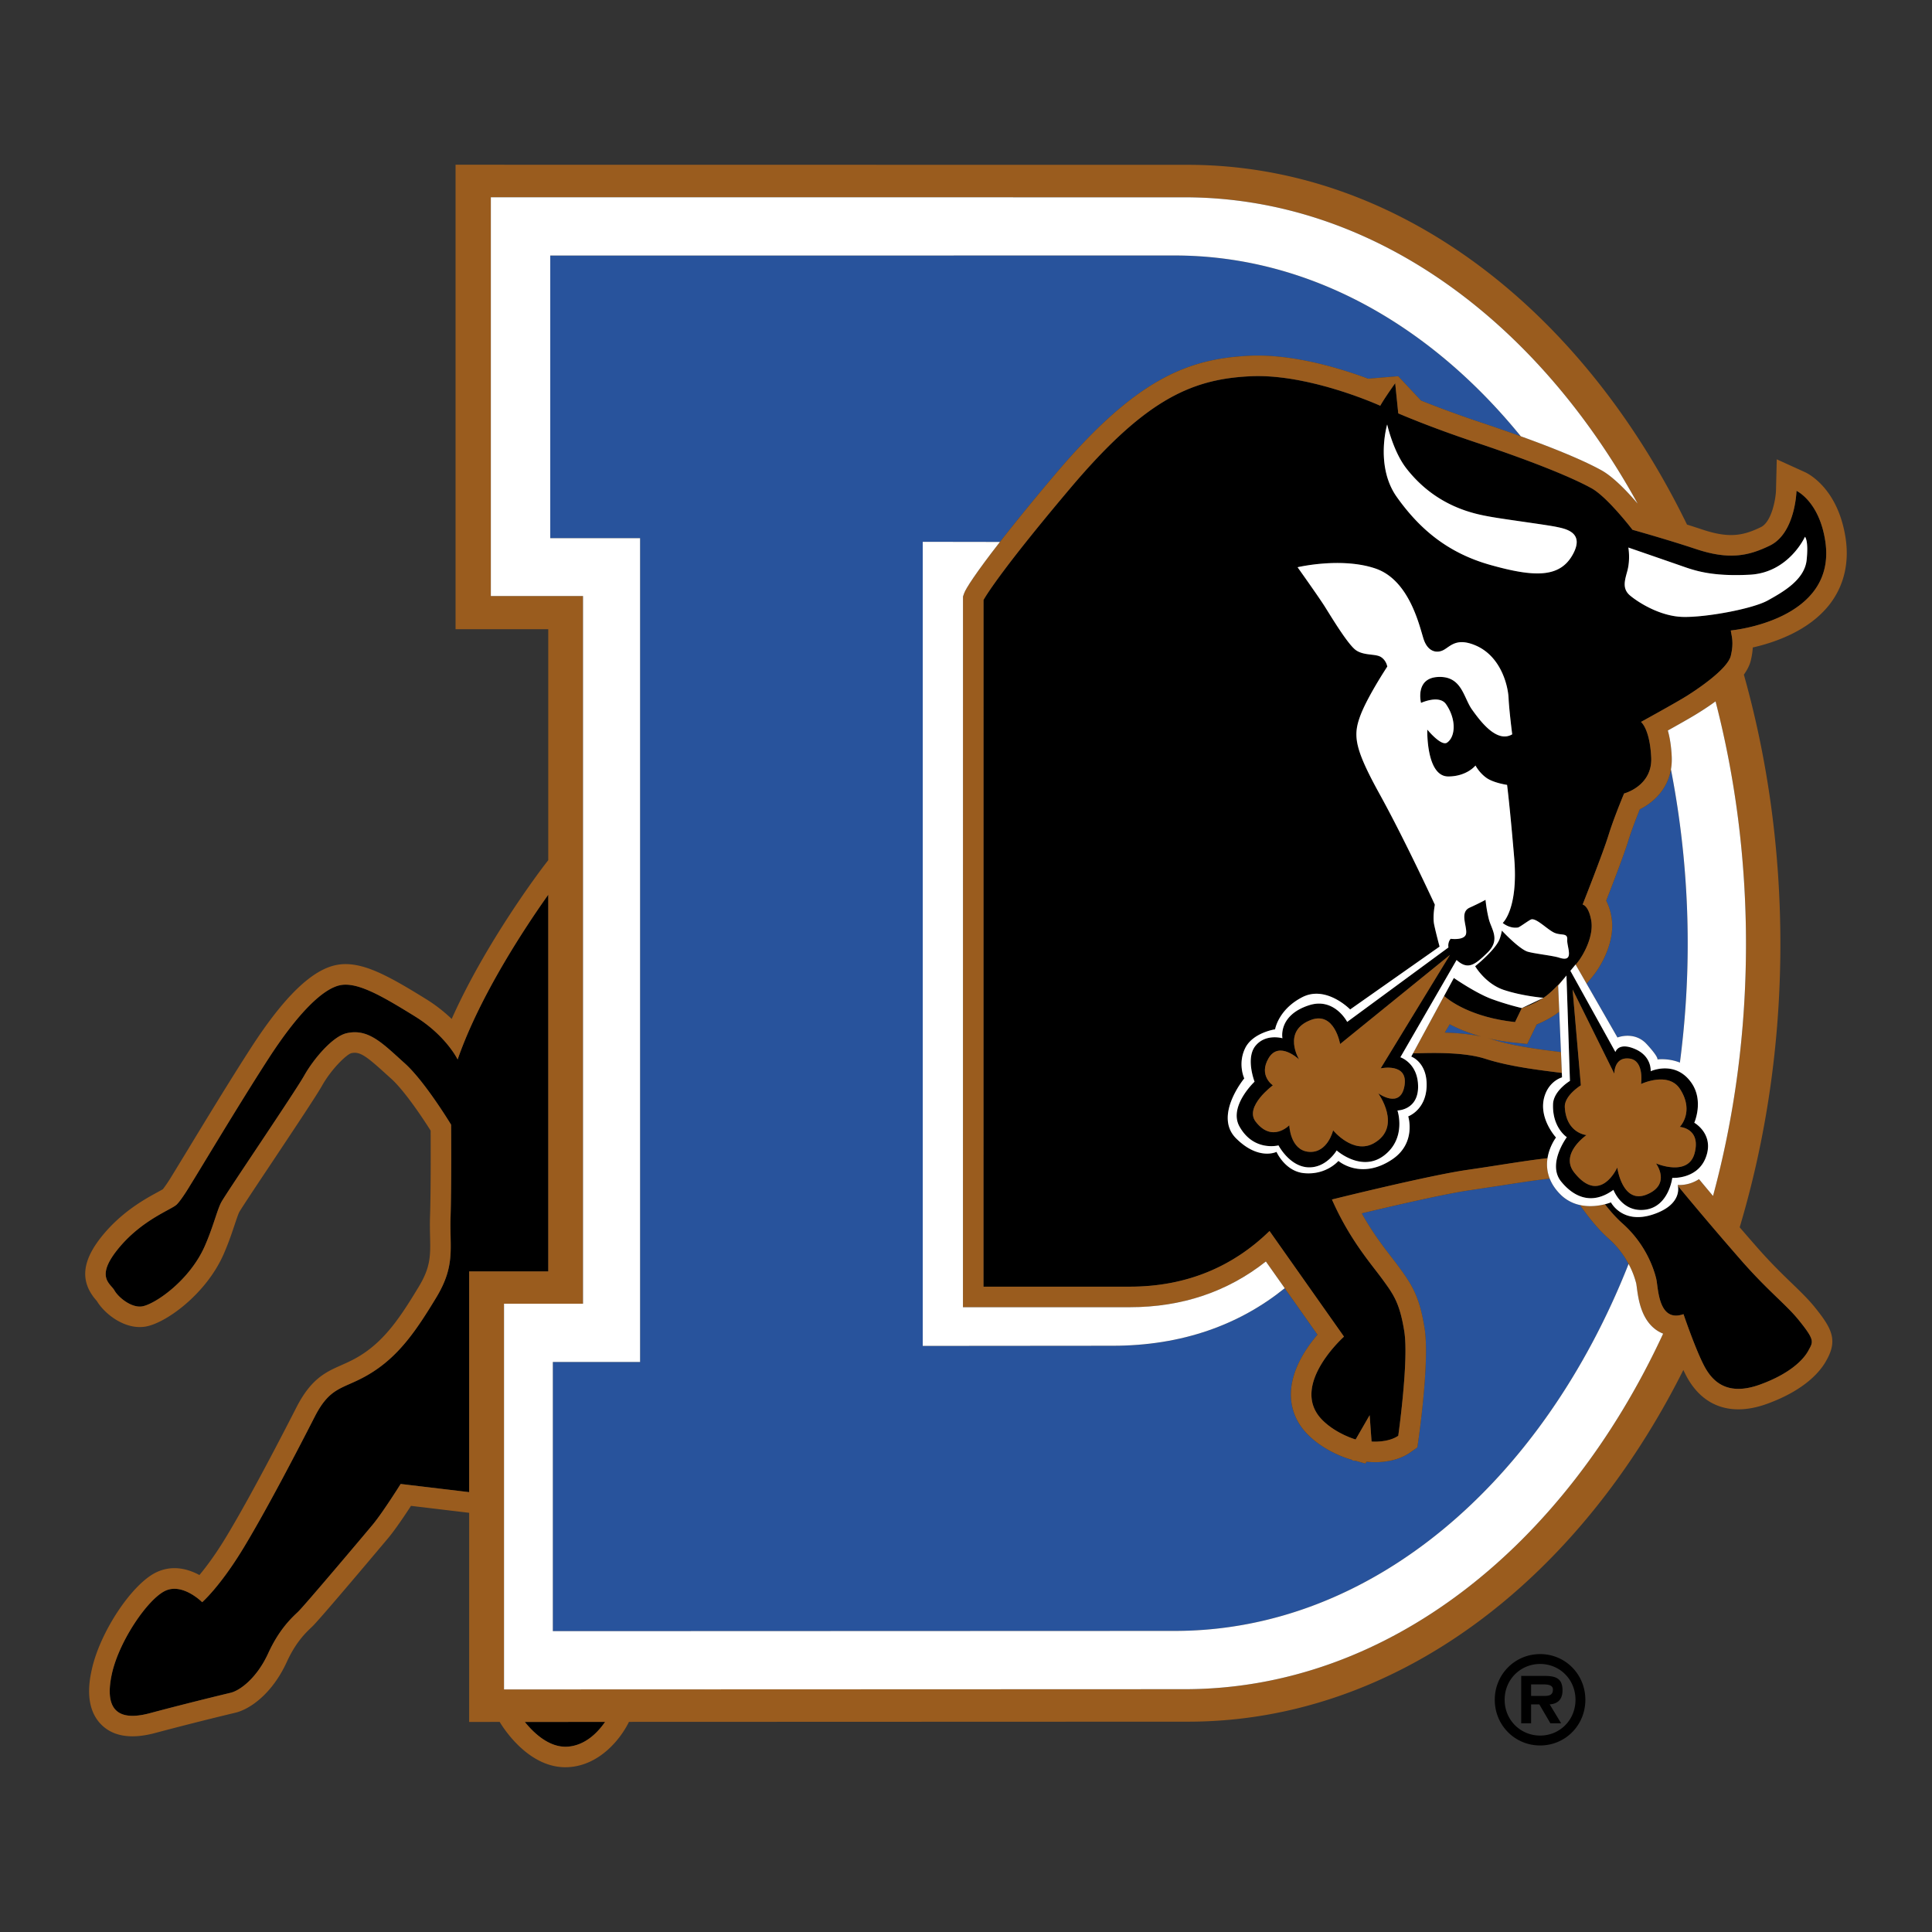
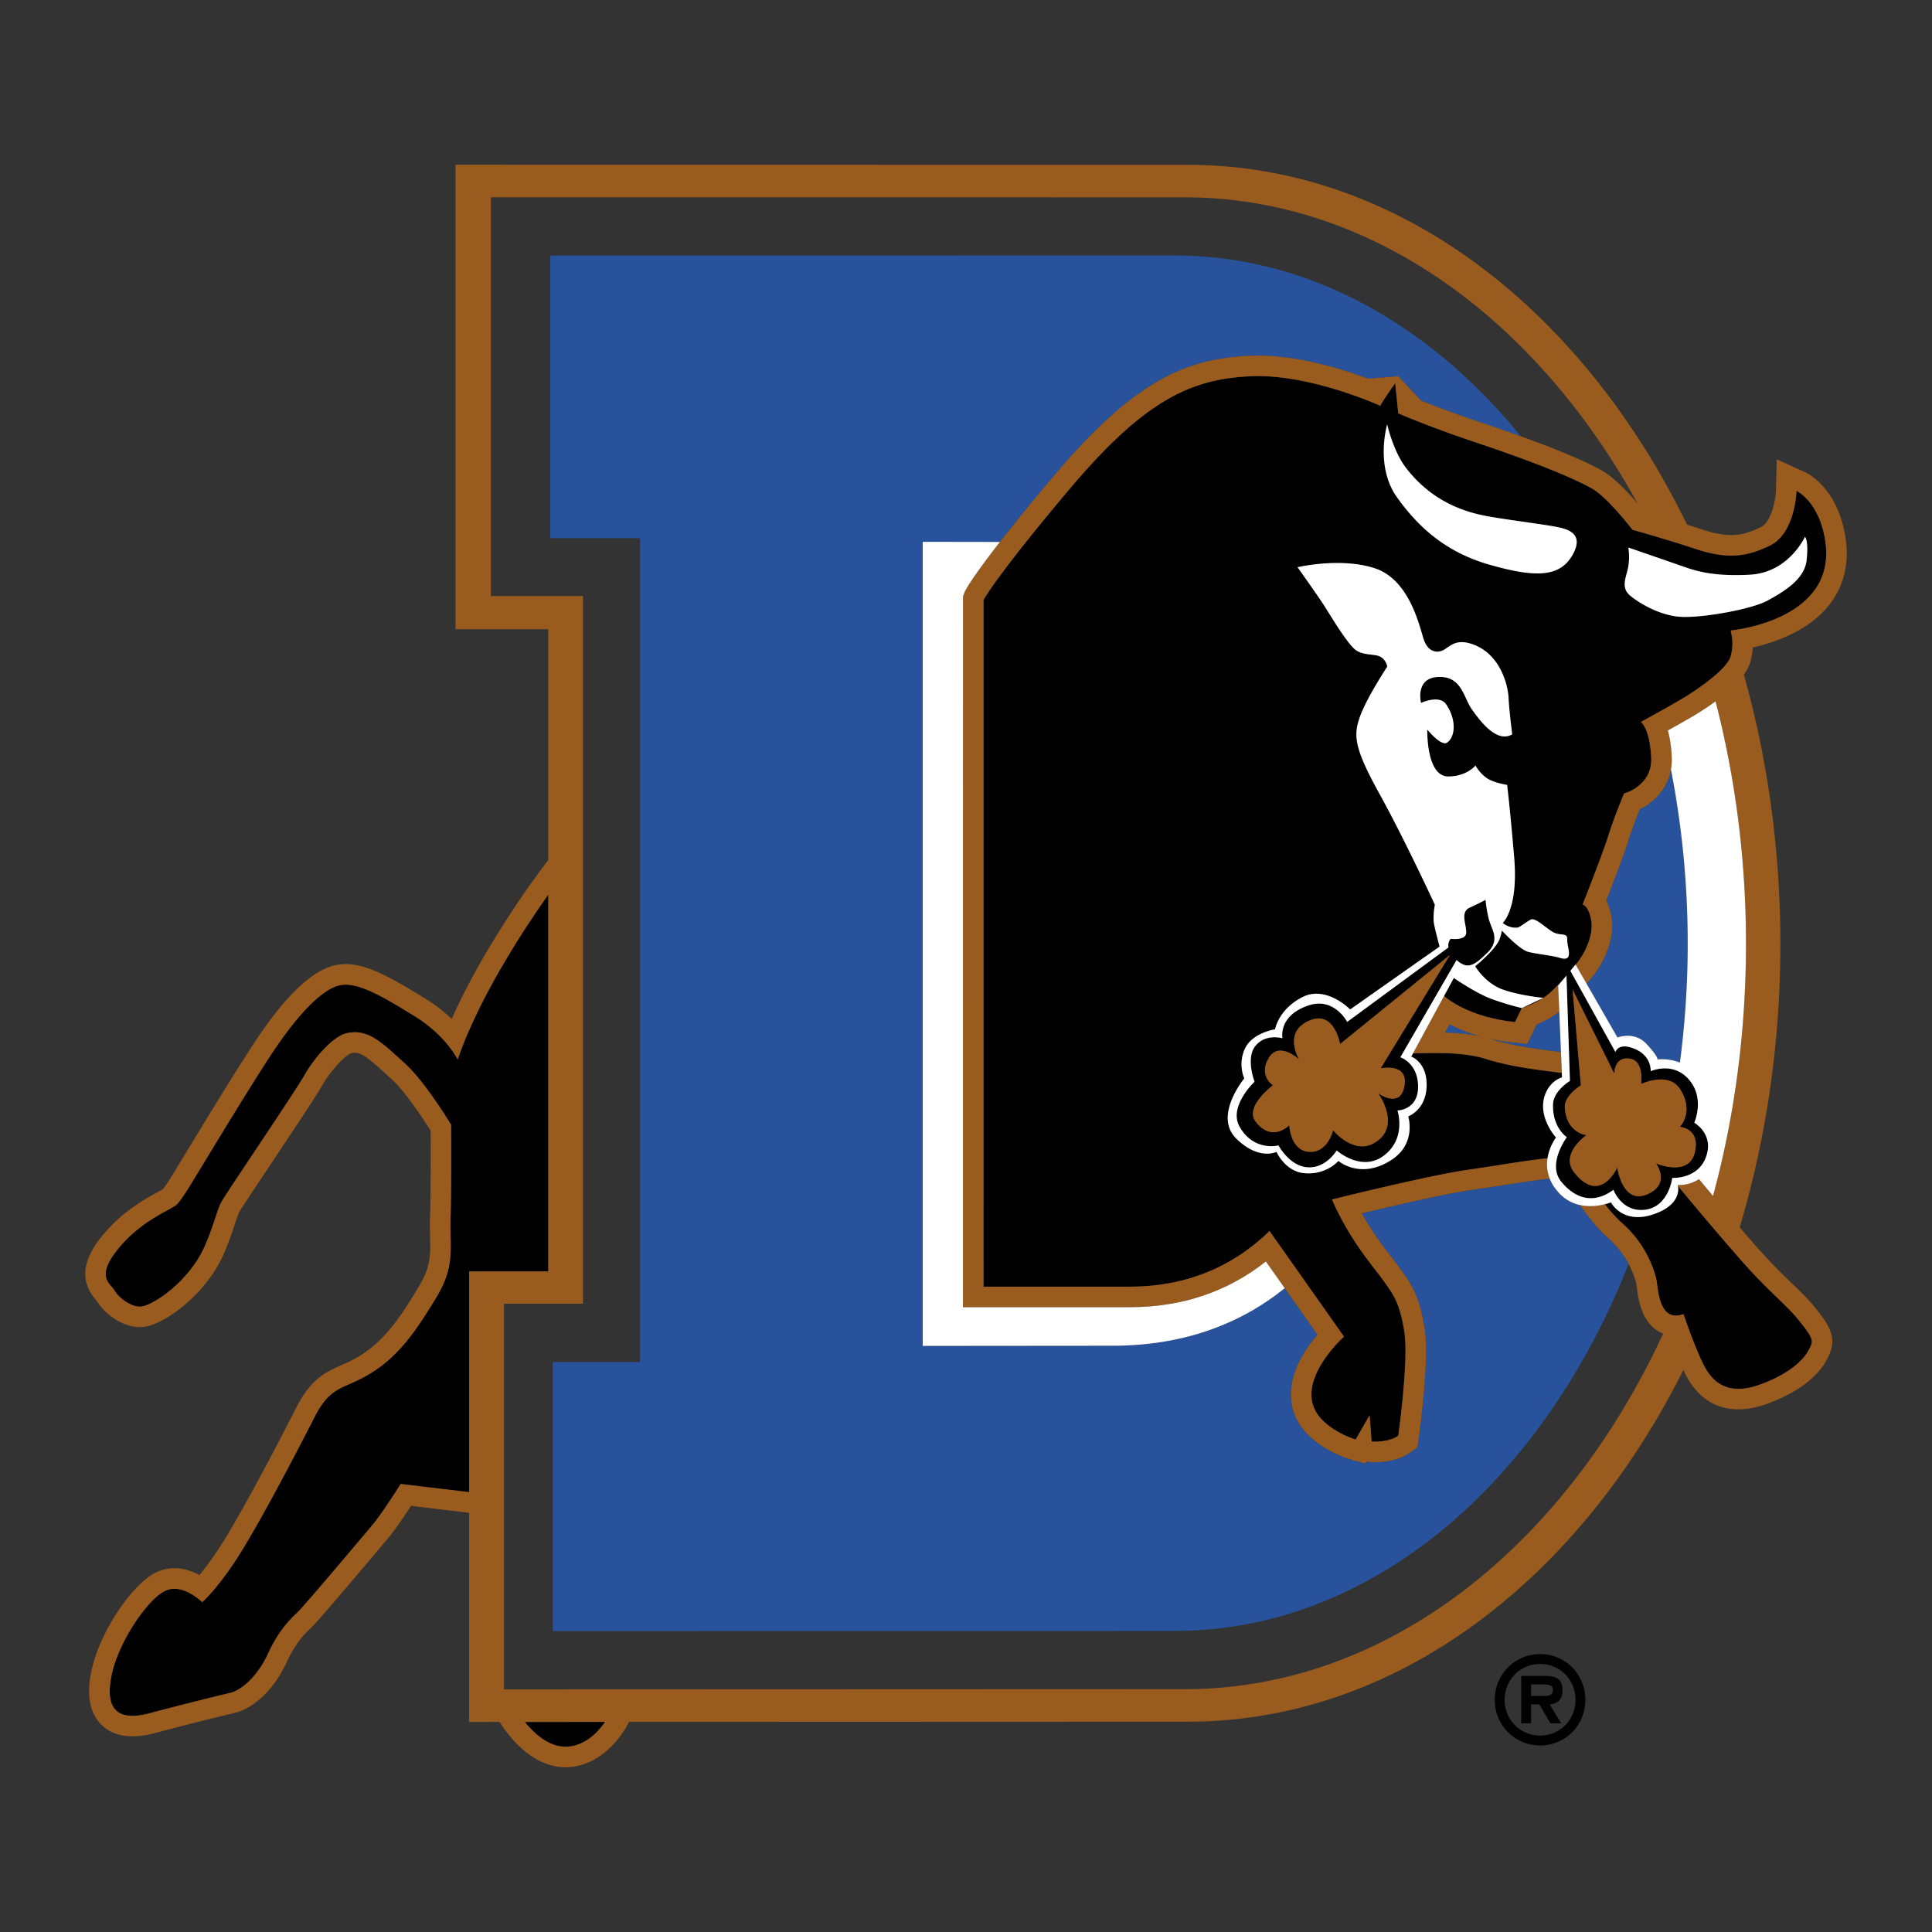
<svg xmlns="http://www.w3.org/2000/svg" width="2500" height="2500" viewBox="0 0 192.756 192.756">
  <rect x="0" y="0" width="192.756" height="192.756" fill="#333333" stroke="none" />
  <g fill-rule="evenodd" clip-rule="evenodd">
    <path fill="#fff" fill-opacity="0" d="M0 0h192.756v192.756H0V0z" />
    <path d="M153.662 166.014c1.945 0 3.525 1.535 3.525 3.576 0 2.031-1.58 3.568-3.525 3.568-1.949 0-3.543-1.537-3.543-3.568 0-2.041 1.594-3.576 3.543-3.576zm0 8.131c2.518 0 4.51-2.02 4.51-4.555s-1.992-4.561-4.51-4.561c-2.527 0-4.529 2.025-4.529 4.561s2.002 4.555 4.529 4.555zm.951-4.098c.834-.057 1.279-.525 1.279-1.398 0-1.25-.742-1.443-1.83-1.443h-2.291v4.725h.986v-1.883h.824l1.1 1.883h1.074l-1.142-1.884zm-1.855-.844v-1.152h1.088c.457 0 1.088 0 1.088.518 0 .52-.32.635-.848.635h-1.328v-.001zM56.642 174.264c1.791-.127 3.041-1.475 3.727-2.469-3.185.002-5.921.004-8.006.004.884 1.097 2.443 2.596 4.279 2.465zM45.659 105.705s-1.148-2.385-4.279-4.314c-3.13-1.934-5.638-3.418-7.379-3.111-1.741.309-4.258 2.758-7.247 7.387s-6.75 10.943-7.76 12.559c0 0-.847 1.434-1.359 1.945s-3.453 1.508-5.809 4.375c-2.356 2.869-.818 3.48-.408 4.197s1.688 1.744 2.731 1.598c1.239-.17 4.752-2.539 6.284-6.025.867-1.971 1.244-3.668 1.667-4.412.647-1.135 7.327-10.953 8.249-12.592s2.823-3.902 4.223-4.227c2.193-.508 3.608 1.021 5.832 3.021 1.995 1.797 4.604 6.107 4.604 6.107s.046 6.137-.056 9.209c-.103 3.072.521 4.807-1.421 8.021-1.944 3.215-3.662 5.75-6.427 7.49-2.766 1.742-4.047 1.172-5.705 4.414-1.658 3.244-4.739 9.184-7.095 13.076-2.355 3.893-4.134 5.428-4.134 5.428s-1.939-1.957-3.681-1.137c-1.741.818-4.609 5.008-5.326 8.285s.311 4.854 3.791 3.924 7.111-1.812 8.051-2.035c.939-.223 2.62-1.467 3.747-3.926 1.126-2.457 2.365-3.562 2.996-4.166.631-.607 6.397-7.436 7.421-8.664 1.024-1.23 2.805-4.078 2.805-4.078l6.834.816v-22.024H54.7V89.265c-2.203 3.104-6.819 10.022-9.041 16.44zM173.814 125.854a352.848 352.848 0 0 1-6.41-7.537c.078.395.197 1.953-2.471 2.844-3.072 1.023-4.209-1.199-4.209-1.199s-.232.094-.602.189c.543.695 1.127 1.359 1.738 1.902 2.391 2.115 3.18 4.664 3.385 5.551.205.889.189 4.396 2.717 3.51 0 0 1.344 3.963 2.232 5.465.887 1.502 2.408 2.648 5.412 1.557 3.006-1.092 4.338-2.498 4.814-3.385.479-.889.686-1.008-.963-3.047-1.242-1.542-2.978-2.829-5.643-5.85zM153.994 99.555l-2.162 1.02c0-.001 1.064-.302 2.162-1.02z" />
    <path d="M154.146 109.232c.512-1.434 1.697-1.74 1.697-1.74l-.018-.447c-1.963-.248-5.164-.609-7.604-1.4-2.283-.74-5.658-.586-7.248-.551l-.178.326s1.602.557 1.535 2.945c-.07 2.391-1.838 3.018-1.838 3.018s.848 2.664-1.611 4.303c-3.125 2.082-5.352.141-5.352.141s-1.203 1.43-3.418 1.223c-1.904-.176-2.758-2.125-2.758-2.125s-1.787.898-4.041-1.355.824-5.973.824-5.973-.67-1.428.08-2.998c.752-1.57 2.996-1.9 2.996-1.9s.318-1.977 2.709-3.205c2.389-1.23 4.779 1.223 4.779 1.223l8.922-6.272s-.377-1.396-.541-2.196c-.166-.799.07-1.983.07-1.983s-2.967-6.429-5.492-11.003c-2.527-4.575-2.668-5.835-1.984-7.747.682-1.912 2.73-5.006 2.73-5.006s-.09-.616-.635-.958c-.547-.341-1.652-.118-2.471-.665-.82-.546-2.592-3.522-3.189-4.462-.6-.939-2.656-3.829-2.656-3.829s4.355-1.032 7.771.129c3.412 1.161 4.396 5.794 4.803 7.041.408 1.248 1.291 1.46 1.992 1.088.672-.355 1.277-1.267 3.188-.457 2.529 1.074 3.24 3.998 3.297 5.251.059 1.252.363 3.618.363 3.618-1.533.903-3.166-1.286-4.018-2.481-.85-1.195-1.006-3.345-3.361-3.242-2.355.102-1.719 2.589-1.719 2.589s1.82-.842 2.492.124c1.035 1.488.969 3.233.113 3.834-.586.413-1.979-1.296-1.979-1.296s-.137 4.689 2.102 4.678c1.854-.01 2.707-1.093 2.707-1.093s.367.715 1.084 1.227c.717.512 2.068.705 2.068.705s.277 2.14.709 7.264c.432 5.125-1.145 6.511-1.145 6.511s.664.585 1.521.455c.182-.029 1.168-.793 1.365-.819.564-.076 1.639 1.094 2.322 1.365.684.27 1.279-.034 1.229.683-.051.717.785 2.305-.82 1.775-.617-.205-2.785-.432-3.248-.637-.922-.409-2.453-2.06-2.453-2.06s-.102.615-.307 1.024c-.537 1.072-2.359 2.532-2.359 2.532s1.016 1.749 2.859 2.364c1.844.613 3.959.789 3.959.789.641-.42 1.424-1.227 2.111-2.002l.182-.223.346 10.514s-1.639.979-1.686 2.316c-.084 2.352 1.375 3.297 1.375 3.297s-1.99 2.668-.568 4.424c1.156 1.424 2.967 2.471 5.221.832 0 0 .844 2.295 3.186 1.979 2.34-.314 2.684-3.174 2.684-3.174s2.799.189 3.471-2.438c.523-2.057-1.275-3.064-1.275-3.064s.961-2.154-.26-3.945c-1.602-2.346-4.092-1.195-4.092-1.195s.133-1.482-1.551-2.211c-1.684-.73-1.967.295-1.967.295l-4.492-8.1.518-.629.012.021.141-.173c.721-.888 1.682-2.759 1.408-4.262-.273-1.502-.857-1.565-.857-1.565s2.037-5.142 2.582-6.918c.547-1.775 1.557-4.167 1.557-4.167s2.84-.729 2.705-3.597c-.139-2.868-1.02-3.542-1.02-3.542s3.1-1.705 4.256-2.402c1.158-.696 4.373-2.825 4.705-4.195.332-1.371.059-2.012 0-2.527 0 0 10.66-.967 9.422-8.945-.613-3.96-2.867-4.985-2.867-4.985s-.104 4.225-2.664 5.463c-2.115 1.024-4.035 1.454-7.373.341-2.869-.956-6.326-1.919-6.326-1.919s-2.498-3.264-4.082-4.141c-2.412-1.334-7.021-3.066-11.627-4.603-4.605-1.536-7.66-2.871-7.66-2.871s-.17-1.644-.307-3.01c0 0-1.061 1.478-1.49 2.249 0 0-7.055-3.216-12.926-2.943-5.873.273-10.49 2.278-17.992 11.16-7.5 8.882-8.664 11.165-8.664 11.165l-.004 68.509 14.604-.002c5.727 0 10.352-2.053 13.934-5.553l7.43 10.539s-5.564 4.955-2.129 8.352c1.391 1.375 3.291 1.908 3.291 1.908l1.398-2.424.191 2.631s1.639.139 2.664-.578l.014-.107s1.047-7.434.588-10.301c-.461-2.867-1.084-3.699-2.193-5.219-1.107-1.521-3.24-3.898-5.027-7.945 0 0 9.75-2.426 13.561-2.963 2.525-.357 5.777-.928 7.949-1.156.189-1.211.848-2.064.848-2.064s-1.89-2.045-1.098-4.262zm6.916-2.107s-.045-1.709 1.51-1.512c1.51.189 1.154 2.539 1.154 2.539s2.734-1.301 3.896.508c1.461 2.273-.029 3.771-.029 3.771s2.105.123 1.49 2.58c-.613 2.459-3.865 1.062-3.865 1.062s1.551 2.072-.908 3.096c-2.457 1.023-2.955-2.688-2.955-2.688s-1.684 3.787-4.289.506c-1.488-1.871 1.217-3.74 1.217-3.74s-2.018-.17-2.162-2.785c-.062-1.156 1.602-2.18 1.602-2.18l-.824-9.562 4.163 8.405zm-12.369-50.76c-4.371-1.229-7.146-3.705-9.332-6.777-2.186-3.073-.963-7.24-.963-7.24s.604 2.693 1.904 4.371c3.02 3.894 6.887 4.565 8.391 4.838 1.502.273 5.607.802 6.641 1.021.908.193 2.836.568 1.539 2.822s-3.811 2.194-8.18.965zm19.03.084c1.254.438 2.969 1.095 6.861.89 3.893-.205 5.498-3.783 5.498-3.783s.373.331.168 2.311-2.346 3.19-3.883 4.043c-1.539.852-6.246 1.708-8.5 1.64-2.252-.068-4.406-1.443-5.225-2.125-.82-.683-.541-1.514-.285-2.449.32-1.178.104-2.347.104-2.347s4.008 1.382 5.262 1.82z" />
-     <path d="M148.814 99.668c-1.582-.584-3.764-2.096-3.764-2.096l-.973 1.795c.439.393 2.605 2.121 7.078 2.604l.676-1.396c.001-.001-1.435-.325-3.017-.907z" />
+     <path d="M148.814 99.668c-1.582-.584-3.764-2.096-3.764-2.096l-.973 1.795c.439.393 2.605 2.121 7.078 2.604l.676-1.396z" />
    <path d="M139.717 105.484l5.607-9.703c1.115 1.011 1.799.517 3.076-.729 1.336-1.305.393-2.334.139-3.359s-.326-1.918-.326-1.918-.566.319-1.59.783c-1.023.466-.23 1.865-.35 2.585-.117.719-1.541.521-1.541.521s-.309.32-.221.863l-10.102 7.428s-1.279-2.479-3.809-1.66c-3.113 1.008-2.652 3.291-2.652 3.291s-1.652-.488-2.676.74c-1.025 1.229-.105 3.594-.105 3.594s-2.629 2.471-1.502 4.477c1.424 2.537 3.891 1.879 3.891 1.879s1.084 2.084 2.928 2.188c1.842.102 2.875-1.684 2.875-1.684s2.49 2.232 4.744.492 1.322-4.479 1.322-4.479 2.059-.02 2.059-2.375c0-2.357-1.767-2.934-1.767-2.934zm.408 2.856c-.41 2.355-2.619.738-2.619.738s2.428 3.332-.412 4.969c-2.07 1.193-4.088-1.273-4.088-1.273s-.545 2.297-2.42 2.145c-1.873-.152-1.953-2.652-1.953-2.652s-1.709 1.781-3.357-.363c-1.15-1.498 1.717-3.621 1.717-3.621s-1.465-.975-.414-2.725 3.035.148 3.035.148-1.736-2.844 1.178-3.945c2.355-.891 2.912 2.402 2.912 2.402l10.959-8.892-6.912 11.319c-.001 0 2.782-.606 2.374 1.75z" />
    <path d="M154.613 117.588c-1.385.15-3.371.463-4.854.693l-3.025.457c-2.498.354-7.752 1.572-10.873 2.32 1.055 1.895 2.131 3.293 2.977 4.389.264.342.514.666.768 1.014 1.271 1.744 2.016 2.885 2.523 6.051.496 3.084-.471 10.119-.58 10.91l-.016.107-.123.883-.73.512c-1.555 1.088-3.615.975-4.012.941l-.332-.029-.105.184-.99-.277-.316-.027-.004-.062-.223-.062c-.246-.07-2.459-.727-4.176-2.424-1.172-1.156-1.77-2.607-1.729-4.189.061-2.346 1.52-4.492 2.65-5.816l-3.266-4.635c-4.514 3.643-10.229 5.742-17.184 5.742l-18.932.016V54.058l7.7.012a223.435 223.435 0 0 1 5.465-6.691c8.072-9.559 13.248-11.596 19.461-11.885 4.35-.202 9.166 1.301 11.809 2.288l3.002-.246 2.277 2.429c1.309.523 3.42 1.333 6.039 2.207 1.213.404 2.555.865 3.916 1.356-9.107-11.192-21.23-18.038-34.539-18.038l-62.291.007v28.195h8.96v82.193h-8.704v26.855l62.046-.023c19.648 0 36.705-14.85 45.281-36.611a9.016 9.016 0 0 0-1.98-2.52c-1.09-.963-2.045-2.189-2.873-3.357a3.902 3.902 0 0 1-1.951-1.061c-.525-.525-.861-1.059-1.066-1.58z" fill="#28539c" />
    <path d="M164.285 104.168c1.229 1.332 1.076 1.533 1.076 1.533s1.082-.15 2.242.314c.502-3.85.777-7.799.777-11.838 0-6.014-.584-11.849-1.672-17.414-.361 2.083-1.834 3.351-3.105 3.982-.33.821-.84 2.135-1.164 3.189-.406 1.317-1.545 4.281-2.188 5.923.217.417.4.936.518 1.591.432 2.362-.947 4.833-1.832 5.919-.203.252-.42.514-.643.777l3.078 5.365c.001.003 1.685-.673 2.913.659zM153.314 102.215l-.316.648-.627 1.299-1.436-.154a20.564 20.564 0 0 1-2.549-.439c.156.043.316.078.467.127 2.084.676 4.926 1.029 6.805 1.264l.08.01-.17-4.029c-.152.119-.303.23-.449.326-.66.434-1.307.743-1.805.948zM144.146 103.023c1.186.033 2.457.137 3.643.393a15.438 15.438 0 0 1-3.148-1.223l-.495.83z" fill="#28539c" />
    <path d="M178.785 128.047c-.967-.934-2.062-1.992-3.434-3.547a238.753 238.753 0 0 1-1.783-2.053c2.621-8.762 4.061-18.297 4.061-28.264 0-9.442-1.287-18.495-3.643-26.874.33-.463.574-.932.688-1.397.121-.498.178-.93.203-1.313 2.172-.493 5.594-1.65 7.648-4.28 1.441-1.846 1.996-4.154 1.605-6.675-.764-4.912-3.711-6.384-4.045-6.536l-2.818-1.281-.076 3.096c-.031.93-.453 3.158-1.508 3.669-1.775.858-3.164 1.132-5.836.242-.502-.167-1.021-.334-1.535-.497-10.518-21.569-28.914-35.892-49.805-35.892l-71.828-.01H45.45v46.341H54.699v23.042l-.403.526c-.267.348-5.798 7.611-9.23 15.315a15.645 15.645 0 0 0-2.611-2.014c-3.759-2.32-6.403-3.808-8.811-3.383-2.474.436-5.29 3.148-8.612 8.291-2.156 3.338-4.676 7.49-6.345 10.24l-1.431 2.346c-.358.604-.796 1.254-1.009 1.51-.119.072-.333.188-.516.289-1.235.672-3.534 1.926-5.489 4.307-2.078 2.529-2.289 4.582-.662 6.463.038.043.089.102.105.125 0-.002-.02-.027-.046-.074.699 1.223 2.705 2.9 4.79 2.609 2.042-.281 6.126-3.238 7.879-7.23.489-1.111.828-2.123 1.099-2.936.164-.492.369-1.104.471-1.285.253-.443 1.887-2.895 3.329-5.057 2.562-3.846 4.416-6.639 4.927-7.547.906-1.611 2.386-3.07 2.909-3.236.836-.189 1.447.238 3.411 2.025l.581.525c1.28 1.152 3.061 3.795 3.929 5.174.008 1.586.023 6.096-.059 8.551-.025.748-.011 1.424.003 2.02.042 1.889.067 3.029-1.131 5.01-1.762 2.916-3.306 5.27-5.765 6.818-.737.463-1.354.736-1.95 1-1.552.688-3.018 1.338-4.489 4.215-2.889 5.652-5.318 10.129-7.022 12.945-1.059 1.75-1.987 2.982-2.654 3.781-1.124-.604-2.667-1.043-4.281-.281-2.438 1.146-5.635 5.953-6.456 9.701-.206.941-.832 3.805 1.011 5.566 1.19 1.137 2.978 1.398 5.311.773a335.622 335.622 0 0 1 7.994-2.02c1.456-.346 3.676-1.879 5.137-5.066.902-1.971 1.867-2.889 2.442-3.438l.11-.105c.832-.797 7.51-8.752 7.576-8.83.688-.826 1.626-2.219 2.265-3.201l5.802.693V171.798h1.23l1.815-.002c.443.74 3.053 4.785 6.935 4.508 3.085-.219 5.144-2.836 5.964-4.512l55.77-.02c20.646 0 38.852-13.973 49.426-35.09.166.352.328.672.484.934 1.664 2.816 4.461 3.684 7.877 2.441 3.873-1.408 5.371-3.324 5.916-4.34l.062-.113c1.076-1.969.416-3.146-1.234-5.191-.658-.811-1.405-1.532-2.268-2.366zm-130.748-1.199h-1.229v22.024l-6.834-.816s-1.781 2.848-2.805 4.078c-1.024 1.229-6.79 8.057-7.421 8.664-.63.604-1.869 1.709-2.996 4.166-1.127 2.459-2.808 3.703-3.747 3.926-.94.223-4.571 1.105-8.051 2.035s-4.507-.646-3.791-3.924 3.585-7.467 5.326-8.285c1.741-.82 3.681 1.137 3.681 1.137s1.778-1.535 4.134-5.428c2.356-3.893 5.437-9.832 7.095-13.076 1.658-3.242 2.939-2.672 5.705-4.414 2.766-1.74 4.483-4.275 6.427-7.49 1.943-3.215 1.319-4.949 1.421-8.021.102-3.072.056-9.209.056-9.209s-2.609-4.311-4.604-6.107c-2.224-2-3.639-3.529-5.832-3.021-1.4.324-3.301 2.588-4.223 4.227s-7.602 11.457-8.249 12.592c-.423.744-.8 2.441-1.667 4.412-1.532 3.486-5.045 5.855-6.284 6.025-1.043.146-2.321-.881-2.731-1.598s-1.948-1.328.408-4.197c2.355-2.867 5.296-3.863 5.809-4.375s1.359-1.945 1.359-1.945c1.01-1.615 4.771-7.93 7.76-12.559s5.505-7.078 7.247-7.387c1.742-.307 4.25 1.178 7.379 3.111 3.13 1.93 4.279 4.314 4.279 4.314 2.222-6.418 6.837-13.336 9.041-16.44v37.583h-6.663v-.002zm8.605 47.416c-1.835.131-3.395-1.367-4.279-2.465 2.085 0 4.822-.002 8.006-.004-.687.994-1.936 2.342-3.727 2.469zm123.78-39.514c-.477.887-1.809 2.293-4.814 3.385-3.004 1.092-4.525-.055-5.412-1.557-.889-1.502-2.232-5.465-2.232-5.465-2.527.887-2.512-2.621-2.717-3.51-.205-.887-.994-3.436-3.385-5.551-.611-.543-1.195-1.207-1.738-1.902-.582.148-1.516.293-2.492.078.828 1.168 1.783 2.395 2.873 3.357a8.965 8.965 0 0 1 1.98 2.52c.475.891.691 1.639.766 1.959.01.055.035.242.055.379.152 1.164.441 3.334 2.121 4.365.146.088.316.174.506.252-9.855 21.275-27.553 35.471-47.742 35.471l-67.904.025v-38.484h7.882V59.464h-9.197V19.68l69.205.005c18.561 0 35.018 12.052 45.215 30.561-.982-1.148-2.402-2.655-3.605-3.321-1.967-1.089-5.055-2.316-8.055-3.397a169.298 169.298 0 0 0-3.916-1.356 112.018 112.018 0 0 1-6.039-2.207l-2.277-2.429-3.002.246c-2.643-.987-7.459-2.49-11.809-2.288-6.213.289-11.389 2.326-19.461 11.885a223.435 223.435 0 0 0-5.465 6.691c-2.432 3.121-3.407 4.657-3.567 5.114l-.116.331v.35l-.004 68.509-.001 2.049h2.049l14.604-.002c5.191 0 9.746-1.535 13.57-4.561l1.881 2.666 3.266 4.635c-1.131 1.324-2.59 3.471-2.65 5.816-.041 1.582.557 3.033 1.729 4.189 1.717 1.697 3.93 2.354 4.176 2.424l.223.062.004.062.316.027.99.277.105-.184.332.029c.396.033 2.457.146 4.012-.941l.73-.512.123-.883.016-.107c.109-.791 1.076-7.826.58-10.91-.508-3.166-1.252-4.307-2.523-6.051a46.52 46.52 0 0 0-.768-1.014c-.846-1.096-1.922-2.494-2.977-4.389 3.121-.748 8.375-1.967 10.873-2.32l3.025-.457c1.482-.23 3.469-.543 4.854-.693a3.83 3.83 0 0 1-.217-2.033c-2.172.229-5.424.799-7.949 1.156-3.811.537-13.561 2.963-13.561 2.963 1.787 4.047 3.92 6.424 5.027 7.945 1.109 1.52 1.732 2.352 2.193 5.219.459 2.867-.588 10.301-.588 10.301l-.014.107c-1.025.717-2.664.578-2.664.578l-.191-2.631-1.398 2.424s-1.9-.533-3.291-1.908c-3.436-3.396 2.129-8.352 2.129-8.352l-7.43-10.539c-3.582 3.5-8.207 5.553-13.934 5.553l-14.604.002.004-68.509s1.164-2.283 8.664-11.165c7.502-8.882 12.119-10.886 17.992-11.16 5.871-.273 12.926 2.943 12.926 2.943.43-.771 1.49-2.249 1.49-2.249.137 1.366.307 3.01.307 3.01s3.055 1.334 7.66 2.871 9.215 3.269 11.627 4.603c1.584.877 4.082 4.141 4.082 4.141s3.457.963 6.326 1.919c3.338 1.113 5.258.683 7.373-.341 2.561-1.239 2.664-5.463 2.664-5.463s2.254 1.024 2.867 4.985c1.238 7.978-9.422 8.945-9.422 8.945.059.515.332 1.156 0 2.527-.332 1.37-3.547 3.499-4.705 4.195-1.156.697-4.256 2.402-4.256 2.402s.881.674 1.02 3.542c.135 2.868-2.705 3.597-2.705 3.597s-1.01 2.392-1.557 4.167c-.545 1.776-2.582 6.918-2.582 6.918s.584.063.857 1.565c.273 1.503-.688 3.374-1.408 4.262l-.141.173 1.088 1.896c.223-.264.439-.525.643-.777.885-1.087 2.264-3.557 1.832-5.919a5.52 5.52 0 0 0-.518-1.591c.643-1.642 1.781-4.605 2.188-5.923.324-1.055.834-2.369 1.164-3.189 1.271-.632 2.744-1.899 3.105-3.982.07-.4.1-.83.078-1.292-.051-1.059-.195-1.907-.387-2.589a111.25 111.25 0 0 0 2.635-1.504c.686-.413 1.42-.888 2.125-1.402 1.967 7.594 3.037 15.736 3.037 24.205 0 8.822-1.162 17.285-3.289 25.139-.461-.549-.93-1.109-1.4-1.678-1.066.701-2.127.578-2.127.578s.012.033.023.096a355.85 355.85 0 0 0 6.41 7.537c2.664 3.021 4.4 4.309 5.645 5.85 1.649 2.038 1.442 2.157.964 3.046z" fill="#9a5c1e" />
    <path d="M153.994 99.555c-1.098.719-2.162 1.02-2.162 1.02l-.676 1.396c-4.473-.482-6.639-2.211-7.078-2.604l-3.104 5.727c1.59-.035 4.965-.189 7.248.551 2.439.791 5.641 1.152 7.604 1.4l-.088-2.076-.08-.01c-1.879-.234-4.721-.588-6.805-1.264-.15-.049-.311-.084-.467-.127.77.184 1.611.338 2.549.439l1.436.154.627-1.299.316-.648a10.747 10.747 0 0 0 1.805-.949c.146-.096.297-.207.449-.326l-.111-2.604.648-.783c-.687.776-1.47 1.583-2.111 2.003zm-9.848 3.468l.494-.83c.801.424 1.846.865 3.148 1.223-1.184-.256-2.456-.359-3.642-.393zM157.723 108.283s-1.664 1.023-1.602 2.18c.145 2.615 2.162 2.785 2.162 2.785s-2.705 1.869-1.217 3.74c2.605 3.281 4.289-.506 4.289-.506s.498 3.711 2.955 2.688c2.459-1.023.908-3.096.908-3.096s3.252 1.396 3.865-1.062c.615-2.457-1.49-2.58-1.49-2.58s1.49-1.498.029-3.771c-1.162-1.809-3.896-.508-3.896-.508s.355-2.35-1.154-2.539c-1.555-.197-1.51 1.512-1.51 1.512l-4.164-8.404.825 9.561z" fill="#9a5c1e" />
    <path d="M137.75 106.59l6.912-11.319-10.959 8.892s-.557-3.293-2.912-2.402c-2.914 1.102-1.178 3.945-1.178 3.945s-1.984-1.898-3.035-.148.414 2.725.414 2.725-2.867 2.123-1.717 3.621c1.648 2.145 3.357.363 3.357.363s.08 2.5 1.953 2.652c1.875.152 2.42-2.145 2.42-2.145s2.018 2.467 4.088 1.273c2.84-1.637.412-4.969.412-4.969s2.209 1.617 2.619-.738c.409-2.356-2.374-1.75-2.374-1.75z" fill="#9a5c1e" />
    <path d="M92.062 134.283l18.932-.016c6.955 0 12.67-2.1 17.184-5.742l-1.881-2.666c-3.824 3.025-8.379 4.561-13.57 4.561l-14.604.002h-2.049l.001-2.049.004-68.509v-.35l.116-.331c.161-.457 1.136-1.993 3.567-5.114l-7.7-.012v80.226z" fill="#fff" />
-     <path d="M117.203 162.717l-62.046.023v-26.855h8.704V53.692H54.9V25.497l62.291-.007c13.309 0 25.432 6.846 34.539 18.038 3 1.082 6.088 2.309 8.055 3.397 1.203.666 2.623 2.173 3.605 3.321-10.197-18.509-26.654-30.561-45.215-30.561l-69.204-.005v39.784h9.197v70.608h-7.882v38.484l67.904-.025c20.189 0 37.887-14.195 47.742-35.471a3.847 3.847 0 0 1-.506-.252c-1.68-1.031-1.969-3.201-2.121-4.365-.02-.137-.045-.324-.055-.379a8.424 8.424 0 0 0-.766-1.959c-8.576 21.762-25.632 36.612-45.281 36.612z" fill="#fff" />
    <path d="M162.357 56.975c-.256.936-.535 1.766.285 2.449.818.683 2.973 2.057 5.225 2.125 2.254.068 6.961-.789 8.5-1.64 1.537-.853 3.678-2.063 3.883-4.043s-.168-2.311-.168-2.311-1.605 3.579-5.498 3.783c-3.893.205-5.607-.452-6.861-.89-1.254-.438-5.262-1.821-5.262-1.821s.217 1.17-.104 2.348zM156.873 55.399c1.297-2.253-.631-2.629-1.539-2.822-1.033-.219-5.139-.748-6.641-1.021-1.504-.272-5.371-.944-8.391-4.838-1.301-1.678-1.904-4.371-1.904-4.371s-1.223 4.167.963 7.24c2.186 3.072 4.961 5.548 9.332 6.777 4.369 1.23 6.883 1.289 8.18-.965zM144.078 99.367l.973-1.795s2.182 1.512 3.764 2.096c1.582.582 3.018.906 3.018.906l2.162-1.02s-2.115-.176-3.959-.789c-1.844-.615-2.859-2.364-2.859-2.364s1.822-1.459 2.359-2.532c.205-.41.307-1.024.307-1.024s1.531 1.65 2.453 2.06c.463.205 2.631.432 3.248.637 1.605.53.77-1.058.82-1.775.051-.717-.545-.413-1.229-.683-.684-.271-1.758-1.441-2.322-1.365-.197.026-1.184.791-1.365.819-.857.13-1.521-.455-1.521-.455s1.576-1.386 1.145-6.511c-.432-5.125-.709-7.264-.709-7.264s-1.352-.193-2.068-.705c-.717-.512-1.084-1.227-1.084-1.227s-.854 1.083-2.707 1.093c-2.238.012-2.102-4.678-2.102-4.678s1.393 1.708 1.979 1.296c.855-.601.922-2.346-.113-3.834-.672-.966-2.492-.124-2.492-.124s-.637-2.487 1.719-2.589c2.355-.103 2.512 2.047 3.361 3.242.852 1.195 2.484 3.385 4.018 2.481 0 0-.305-2.365-.363-3.618-.057-1.253-.768-4.177-3.297-5.251-1.91-.81-2.516.101-3.188.457-.701.372-1.584.159-1.992-1.088-.406-1.247-1.391-5.879-4.803-7.041-3.416-1.161-7.771-.129-7.771-.129s2.057 2.89 2.656 3.829c.598.939 2.369 3.916 3.189 4.462.818.547 1.924.323 2.471.665.545.341.635.958.635.958s-2.049 3.094-2.73 5.006c-.684 1.912-.543 3.172 1.984 7.747 2.525 4.575 5.492 11.003 5.492 11.003s-.236 1.184-.07 1.983c.164.8.541 2.196.541 2.196l-8.922 6.272s-2.391-2.453-4.779-1.223c-2.391 1.229-2.709 3.205-2.709 3.205s-2.244.33-2.996 1.9c-.75 1.57-.08 2.998-.08 2.998s-3.078 3.719-.824 5.973 4.041 1.355 4.041 1.355.854 1.949 2.758 2.125c2.215.207 3.418-1.223 3.418-1.223s2.227 1.941 5.352-.141c2.459-1.639 1.611-4.303 1.611-4.303s1.768-.627 1.838-3.018c.066-2.389-1.535-2.945-1.535-2.945l.178-.326 3.099-5.724zm-2.594 9.051c0 2.355-2.059 2.375-2.059 2.375s.932 2.738-1.322 4.479-4.744-.492-4.744-.492-1.033 1.785-2.875 1.684c-1.844-.104-2.928-2.188-2.928-2.188s-2.467.658-3.891-1.879c-1.127-2.006 1.502-4.477 1.502-4.477s-.92-2.365.105-3.594c1.023-1.229 2.676-.74 2.676-.74s-.461-2.283 2.652-3.291c2.529-.818 3.809 1.66 3.809 1.66l10.102-7.428c-.088-.542.221-.863.221-.863s1.424.198 1.541-.521c.119-.72-.674-2.119.35-2.585 1.023-.464 1.59-.783 1.59-.783s.072.893.326 1.918 1.197 2.055-.139 3.359c-1.277 1.247-1.961 1.741-3.076.729l-5.607 9.703s1.767.577 1.767 2.934zM164.934 121.16c2.668-.891 2.549-2.449 2.471-2.844-.012-.062-.023-.096-.023-.096s1.061.123 2.127-.578c.471.568.939 1.129 1.4 1.678 2.127-7.854 3.289-16.316 3.289-25.139 0-8.468-1.07-16.611-3.037-24.205-.705.515-1.439.989-2.125 1.402-.605.365-1.697.981-2.635 1.504.191.682.336 1.53.387 2.589.021.462-.008.892-.078 1.292a90.788 90.788 0 0 1 1.672 17.414c0 4.04-.275 7.989-.777 11.838-1.16-.465-2.242-.314-2.242-.314s.152-.201-1.076-1.533-2.912-.656-2.912-.656l-3.078-5.365-1.088-1.896-.012-.021-.518.629 4.492 8.1s.283-1.025 1.967-.295c1.684.729 1.551 2.211 1.551 2.211s2.49-1.15 4.092 1.195c1.221 1.791.26 3.945.26 3.945s1.799 1.008 1.275 3.064c-.672 2.627-3.471 2.438-3.471 2.438s-.344 2.859-2.684 3.174c-2.342.316-3.186-1.979-3.186-1.979-2.254 1.639-4.064.592-5.221-.832-1.422-1.756.568-4.424.568-4.424s-1.459-.945-1.375-3.297c.047-1.338 1.686-2.316 1.686-2.316l-.346-10.514-.182.223-.648.783.111 2.604.17 4.029.088 2.076.018.447s-1.186.307-1.697 1.74c-.793 2.217 1.098 4.258 1.098 4.258s-.658.854-.848 2.064a3.82 3.82 0 0 0 .217 2.033c.205.521.541 1.055 1.066 1.58a3.914 3.914 0 0 0 1.951 1.061c.977.215 1.91.07 2.492-.078.369-.096.602-.189.602-.189s1.136 2.224 4.209 1.2z" fill="#fff" />
  </g>
</svg>